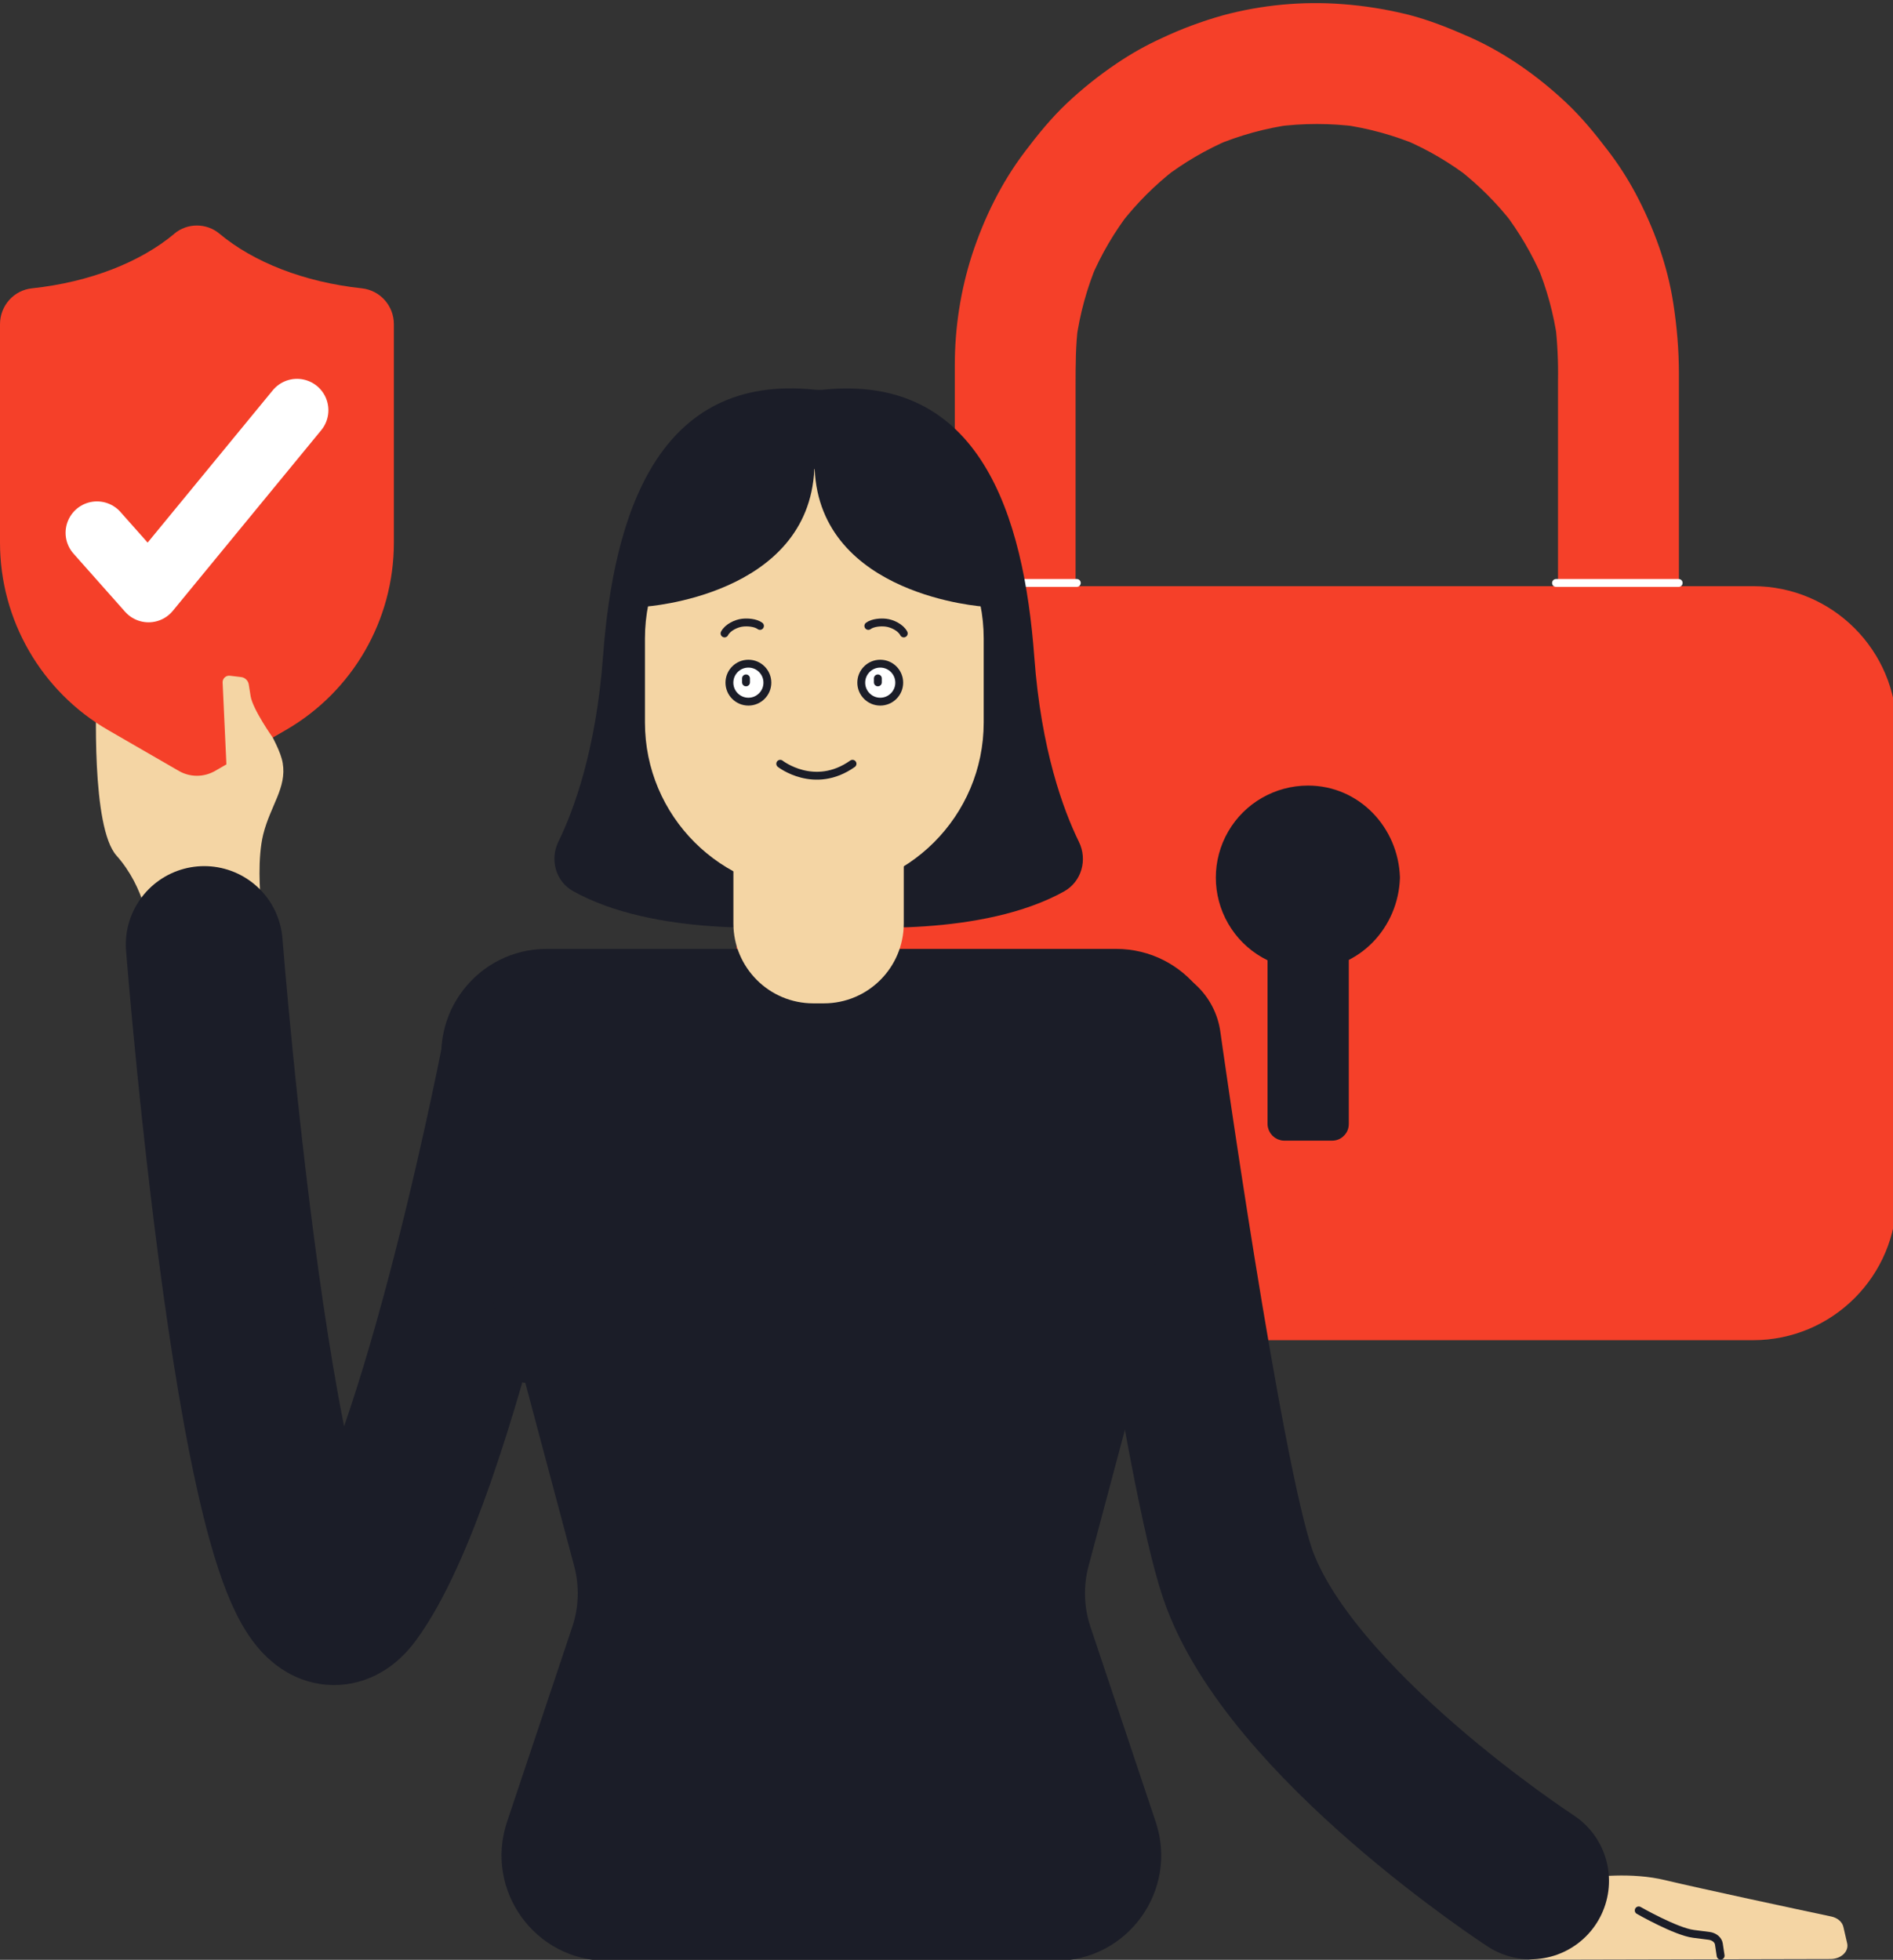
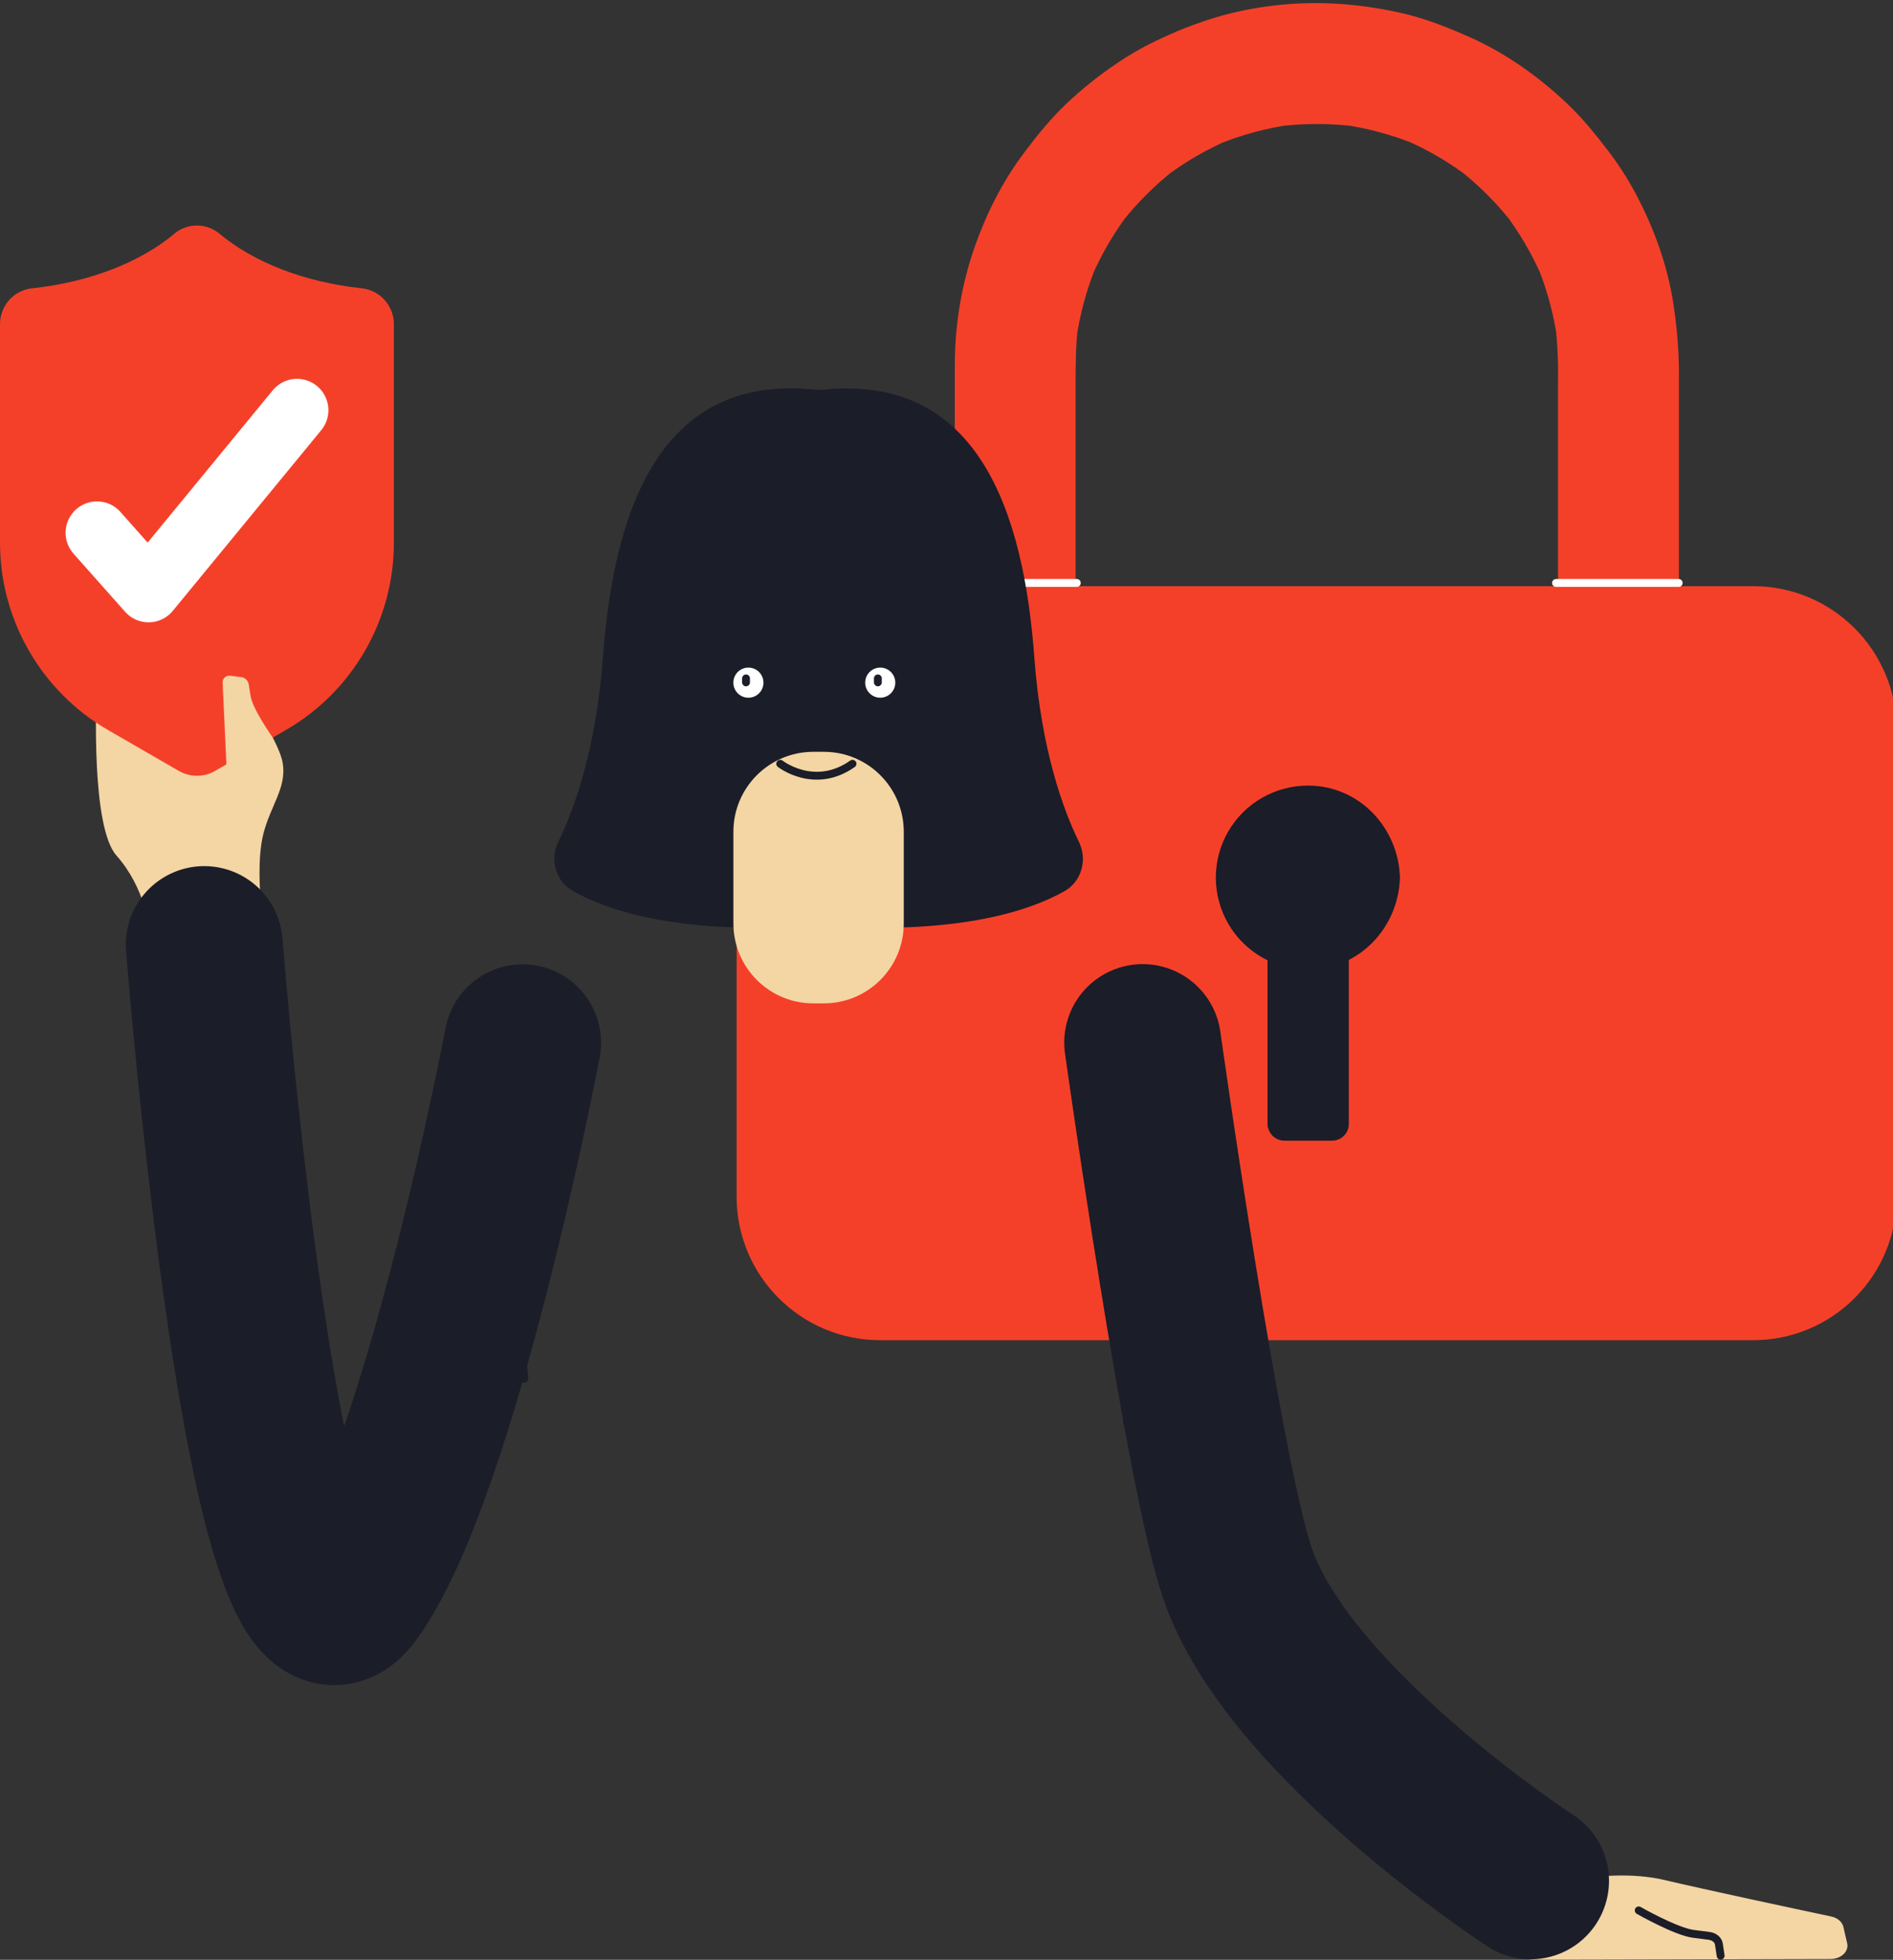
<svg xmlns="http://www.w3.org/2000/svg" width="171" height="177" viewBox="0 0 171 177" fill="none">
  <rect x="0" y="0" width="171" height="177" fill="#333333" stroke="none" />
  <g clip-path="url(#clip0_277_7242)">
    <path d="M146.17 53.26H98.41C96.2 53.26 93.99 53.23 91.79 53.26C91.76 53.26 91.73 53.26 91.7 53.26L97.16 58.72V34.89C97.16 33.02 97.16 31.17 97.4 29.31L97.21 30.76C97.54 28.36 98.18 26.02 99.12 23.79L98.57 25.1C99.48 22.96 100.66 20.95 102.08 19.11L101.23 20.22C102.67 18.36 104.33 16.7 106.19 15.26L105.08 16.11C106.92 14.69 108.93 13.52 111.07 12.6L109.77 13.15C112 12.21 114.34 11.57 116.74 11.24L115.29 11.44C117.72 11.12 120.19 11.12 122.62 11.44L121.17 11.24C123.57 11.57 125.91 12.21 128.14 13.15L126.83 12.6C128.97 13.51 130.98 14.69 132.82 16.11L131.71 15.26C133.57 16.7 135.23 18.36 136.67 20.22L135.82 19.11C137.23 20.95 138.41 22.96 139.33 25.1L138.78 23.79C139.72 26.02 140.36 28.36 140.69 30.76L140.5 29.31C140.69 30.99 140.77 32.68 140.74 34.37V58.72C140.76 60.17 141.33 61.55 142.34 62.58C143.29 63.53 144.84 64.24 146.2 64.18C147.61 64.12 149.08 63.65 150.06 62.58C151.04 61.51 151.66 60.2 151.66 58.72V33.72C151.66 31.61 151.48 29.51 151.16 27.43C150.63 23.94 149.38 20.53 147.72 17.42C147 16.08 146.18 14.81 145.25 13.6C144.07 12.05 142.86 10.57 141.43 9.23C138.89 6.85 135.96 4.78 132.78 3.36C130.97 2.56 129.14 1.82 127.23 1.33C125.26 0.84 123.26 0.52 121.24 0.37C117.63 0.1 113.99 0.44 110.49 1.38C108.57 1.92 106.7 2.61 104.89 3.47C103.51 4.1 102.18 4.85 100.92 5.7C99.31 6.78 97.79 7.99 96.38 9.32C94.96 10.66 93.75 12.15 92.58 13.7C90.46 16.49 88.9 19.68 87.81 23C86.77 26.23 86.25 29.6 86.25 33C86.25 33.83 86.25 34.66 86.25 35.49V58.73C86.25 61.68 88.75 64.19 91.71 64.19H139.47C141.68 64.19 143.89 64.21 146.09 64.19C146.12 64.19 146.15 64.19 146.18 64.19C147.63 64.17 149.01 63.6 150.04 62.59C150.99 61.64 151.7 60.09 151.64 58.73C151.58 57.32 151.11 55.85 150.04 54.87C148.97 53.89 147.66 53.27 146.18 53.27L146.17 53.26Z" fill="#F54029" />
    <path d="M158.36 52.94H79.51C72.347 52.94 66.54 58.747 66.54 65.91V108.07C66.54 115.233 72.347 121.04 79.51 121.04H158.36C165.523 121.04 171.33 115.233 171.33 108.07V65.91C171.33 58.747 165.523 52.94 158.36 52.94Z" fill="#F54029" />
    <path d="M118.16 86.04C121.905 86.04 124.94 83.004 124.94 79.26C124.94 75.516 121.905 72.48 118.16 72.48C114.416 72.48 111.38 75.516 111.38 79.26C111.38 83.004 114.416 86.04 118.16 86.04Z" fill="#1B1D28" stroke="#1B1D28" stroke-miterlimit="10" />
    <path d="M123.92 79.26C123.82 82.39 121.38 85.02 118.16 85.02C114.94 85.02 112.46 82.51 112.4 79.37C112.34 76.23 114.81 73.63 117.94 73.51C121.24 73.39 123.81 76.04 123.91 79.26C123.95 80.57 126 80.58 125.96 79.26C125.83 75.02 122.5 71.45 118.16 71.45C115.37 71.45 112.78 72.93 111.38 75.35C109.98 77.77 109.98 80.75 111.38 83.17C112.78 85.59 115.36 87.07 118.16 87.07C122.51 87.07 125.83 83.51 125.96 79.26C126 77.94 123.95 77.94 123.91 79.26H123.92Z" fill="#1B1D28" />
    <path d="M123.91 79.26C123.81 76.04 121.24 73.39 117.94 73.51C114.81 73.63 112.34 76.23 112.4 79.37C112.46 82.51 114.94 85.02 118.16 85.02C121.38 85.02 123.82 82.39 123.92 79.26H123.91ZM123.91 79.26C123.95 80.57 126 80.58 125.96 79.26M123.91 79.26C123.95 77.94 126 77.94 125.96 79.26M125.96 79.26C125.83 75.02 122.5 71.45 118.16 71.45C115.37 71.45 112.78 72.93 111.38 75.35C109.98 77.77 109.98 80.75 111.38 83.17C112.78 85.59 115.36 87.07 118.16 87.07C122.51 87.07 125.83 83.51 125.96 79.26Z" stroke="#1B1D28" stroke-miterlimit="10" />
    <path d="M116.01 83.77H120.31V101.5H116.01V83.77Z" fill="#1B1D28" stroke="black" stroke-miterlimit="10" />
    <path d="M120.31 100.48H116.01L117.03 101.5V83.77L116.01 84.79H120.31L119.29 83.77V101.5C119.29 102.82 121.34 102.82 121.34 101.5V83.77C121.34 83.21 120.88 82.75 120.32 82.75H116.02C115.46 82.75 115 83.21 115 83.77V101.5C115 102.06 115.46 102.52 116.02 102.52H120.32C121.64 102.52 121.64 100.47 120.32 100.47L120.31 100.48Z" fill="#1B1D28" stroke="#1B1D28" stroke-miterlimit="10" />
    <path d="M86.18 52.65H97.27" stroke="white" stroke-width="0.71" stroke-linecap="round" stroke-linejoin="round" />
    <path d="M140.56 52.65H151.64" stroke="white" stroke-width="0.71" stroke-linecap="round" stroke-linejoin="round" />
    <path d="M141.78 170.17C142 169.93 142.33 169.76 142.7 169.7C144.02 169.48 147.37 169.07 150.43 169.81C153.69 170.59 162.53 172.48 165.42 173.09C165.99 173.21 166.42 173.58 166.52 174.04L166.86 175.51C167.03 176.25 166.31 176.93 165.36 176.93L138.48 176.99C137.23 176.99 136.5 175.87 137.24 175.07L141.77 170.17H141.78Z" fill="#F4D5A4" />
    <path d="M148.03 172.54C148.03 172.54 151.39 174.46 152.98 174.66L154.39 174.84C154.85 174.9 155.21 175.2 155.27 175.57L155.43 176.63" stroke="#1B1D28" stroke-width="0.71" stroke-linecap="round" stroke-linejoin="round" />
    <path d="M96.12 80.51C97.7 79.63 98.26 77.65 97.46 76.03C96.06 73.17 94.05 67.75 93.43 59.33C92.48 46.55 88.53 33.72 74.32 35.2C74.1 35.22 73.87 35.22 73.66 35.2C59.38 33.67 55.42 46.52 54.47 59.32C53.84 67.74 51.84 73.16 50.44 76.02C49.65 77.64 50.2 79.62 51.78 80.49C59.06 84.54 70.45 83.84 73.61 83.55C73.82 83.53 74.03 83.53 74.24 83.55C77.28 83.83 88.8 84.58 96.14 80.5L96.12 80.51Z" fill="#1B1D28" />
    <path d="M23.3 81.96C23.47 81.89 23.58 81.72 23.57 81.53C23.48 80.56 23.25 77.5 23.78 75.35C24.43 72.76 25.91 71.14 25.54 68.93C25.2 66.87 22.64 63.88 22.82 61.65C22.84 61.4 22.63 61.2 22.38 61.21L20.53 61.31C20.3 61.32 20.11 61.15 20.09 60.93L19.08 49.82C19.03 49.22 18.51 48.77 17.91 48.8C17.33 48.82 16.88 49.3 16.87 49.87L16.74 58.76C16.74 58.95 16.61 59.11 16.43 59.16L9.06 61.12C8.88 61.17 8.75 61.32 8.75 61.51C8.66 63.51 8.25 74.72 10.52 77.27C13.1 80.17 13.57 83.82 13.66 85.22C13.68 85.51 13.97 85.69 14.24 85.58L23.34 81.96H23.3Z" fill="#F4D5A4" />
-     <path d="M88.86 57.66C88.86 49.21 82.01 42.36 73.56 42.36C65.11 42.36 58.26 49.21 58.26 57.66V65.25C58.26 73.7 65.11 80.55 73.56 80.55C82.01 80.55 88.86 73.7 88.86 65.25V57.66Z" fill="#F4D5A4" />
-     <path d="M110.01 97.67C111.62 91.63 107.07 85.7 100.81 85.7H49.39C43.13 85.7 38.58 91.63 40.19 97.67L51.87 141.45C52.35 143.25 52.29 145.15 51.7 146.92L45.8 164.55C43.74 170.72 48.33 177.09 54.83 177.09H95.37C101.87 177.09 106.46 170.72 104.4 164.55L98.5 146.92C97.91 145.15 97.85 143.25 98.33 141.45L110.01 97.67Z" fill="#1B1D28" />
    <path d="M103.22 94.16C103.22 94.16 108.67 133.03 111.8 142.14C116.45 155.68 138.26 169.87 138.26 169.87" stroke="#1B1D28" stroke-width="14.17" stroke-linecap="round" stroke-linejoin="round" />
    <path d="M47.21 94.18C47.21 94.18 39.84 133.01 31.88 143.94C23.92 154.87 18.45 85.31 18.45 85.31" stroke="#1B1D28" stroke-width="14.17" stroke-linecap="round" stroke-linejoin="round" />
    <path d="M74.42 67.9H73.47C69.483 67.9 66.25 71.132 66.25 75.12V83.4C66.25 87.388 69.483 90.62 73.47 90.62H74.42C78.407 90.62 81.64 87.388 81.64 83.4V75.12C81.64 71.132 78.407 67.9 74.42 67.9Z" fill="#F4D5A4" />
    <path d="M65.45 57.21C65.73 56.66 66.52 56.3 67.05 56.24C67.52 56.18 68.24 56.23 68.65 56.53" stroke="#1B1D28" stroke-width="0.71" stroke-linecap="round" stroke-linejoin="round" />
-     <path d="M81.64 57.21C81.36 56.66 80.57 56.3 80.04 56.24C79.57 56.18 78.85 56.23 78.44 56.53" stroke="#1B1D28" stroke-width="0.71" stroke-linecap="round" stroke-linejoin="round" />
    <path d="M69.32 61.655C69.32 60.708 68.552 59.94 67.605 59.94C66.658 59.94 65.89 60.708 65.89 61.655C65.89 62.602 66.658 63.37 67.605 63.37C68.552 63.37 69.32 62.602 69.32 61.655Z" fill="white" stroke="#1B1D28" stroke-width="0.71" stroke-linecap="round" stroke-linejoin="round" />
    <path d="M67.39 61.27V61.63" stroke="#1B1D28" stroke-width="0.71" stroke-linecap="round" stroke-linejoin="round" />
    <path d="M81.23 61.655C81.23 60.708 80.462 59.94 79.515 59.94C78.568 59.94 77.8 60.708 77.8 61.655C77.8 62.602 78.568 63.37 79.515 63.37C80.462 63.37 81.23 62.602 81.23 61.655Z" fill="white" stroke="#1B1D28" stroke-width="0.71" stroke-linecap="round" stroke-linejoin="round" />
    <path d="M79.3 61.27V61.63" stroke="#1B1D28" stroke-width="0.71" stroke-linecap="round" stroke-linejoin="round" />
    <path d="M70.48 68.98C70.48 68.98 73.57 71.41 77.01 68.98" stroke="#1B1D28" stroke-width="0.71" stroke-linecap="round" stroke-linejoin="round" />
    <path d="M46.1 109.55L47.36 124.53L44.68 117.04" stroke="#1B1D28" stroke-width="0.71" stroke-linecap="round" stroke-linejoin="round" />
    <path d="M104.44 111.45L101.79 128.49L104.44 123.09" stroke="#1B1D28" stroke-width="0.71" stroke-linecap="round" stroke-linejoin="round" />
    <path d="M15.75 21.11C12.69 23.67 8.13 25.48 2.89 26.04C1.24 26.21 0 27.62 0 29.28V49.01C0 55.99 3.73 62.45 9.77 65.94L16.16 69.63C17.17 70.21 18.41 70.21 19.42 69.63L25.81 65.94C31.86 62.45 35.58 56 35.58 49.01V29.28C35.58 27.62 34.34 26.22 32.69 26.04C27.45 25.48 22.89 23.67 19.83 21.11C18.65 20.12 16.92 20.12 15.74 21.11H15.75Z" fill="#F54029" />
    <path d="M26.83 37.05L13.42 53.37L8.76 48.12" stroke="white" stroke-width="5.67" stroke-linecap="round" stroke-linejoin="round" />
    <path d="M24.64 66.62C24.64 66.62 22.84 64.08 22.64 62.88L22.47 61.81C22.41 61.46 22.13 61.19 21.78 61.15L20.78 61.03C20.41 60.98 20.09 61.28 20.11 61.65L20.5 70.07L24.64 66.63V66.62Z" fill="#F4D5A4" />
    <path d="M58.26 54.79C58.26 54.79 73.05 53.85 73.56 42.36C74.07 30.87 59.97 44.49 59.97 44.49L58.26 54.79Z" fill="#1B1D28" />
    <path d="M88.89 54.79C88.89 54.79 74.1 53.85 73.59 42.36C73.08 30.87 87.18 44.49 87.18 44.49L88.89 54.79Z" fill="#1B1D28" />
  </g>
  <defs>
    <clipPath id="clip0_277_7242">
      <rect width="171" height="177" fill="white" />
    </clipPath>
  </defs>
</svg>